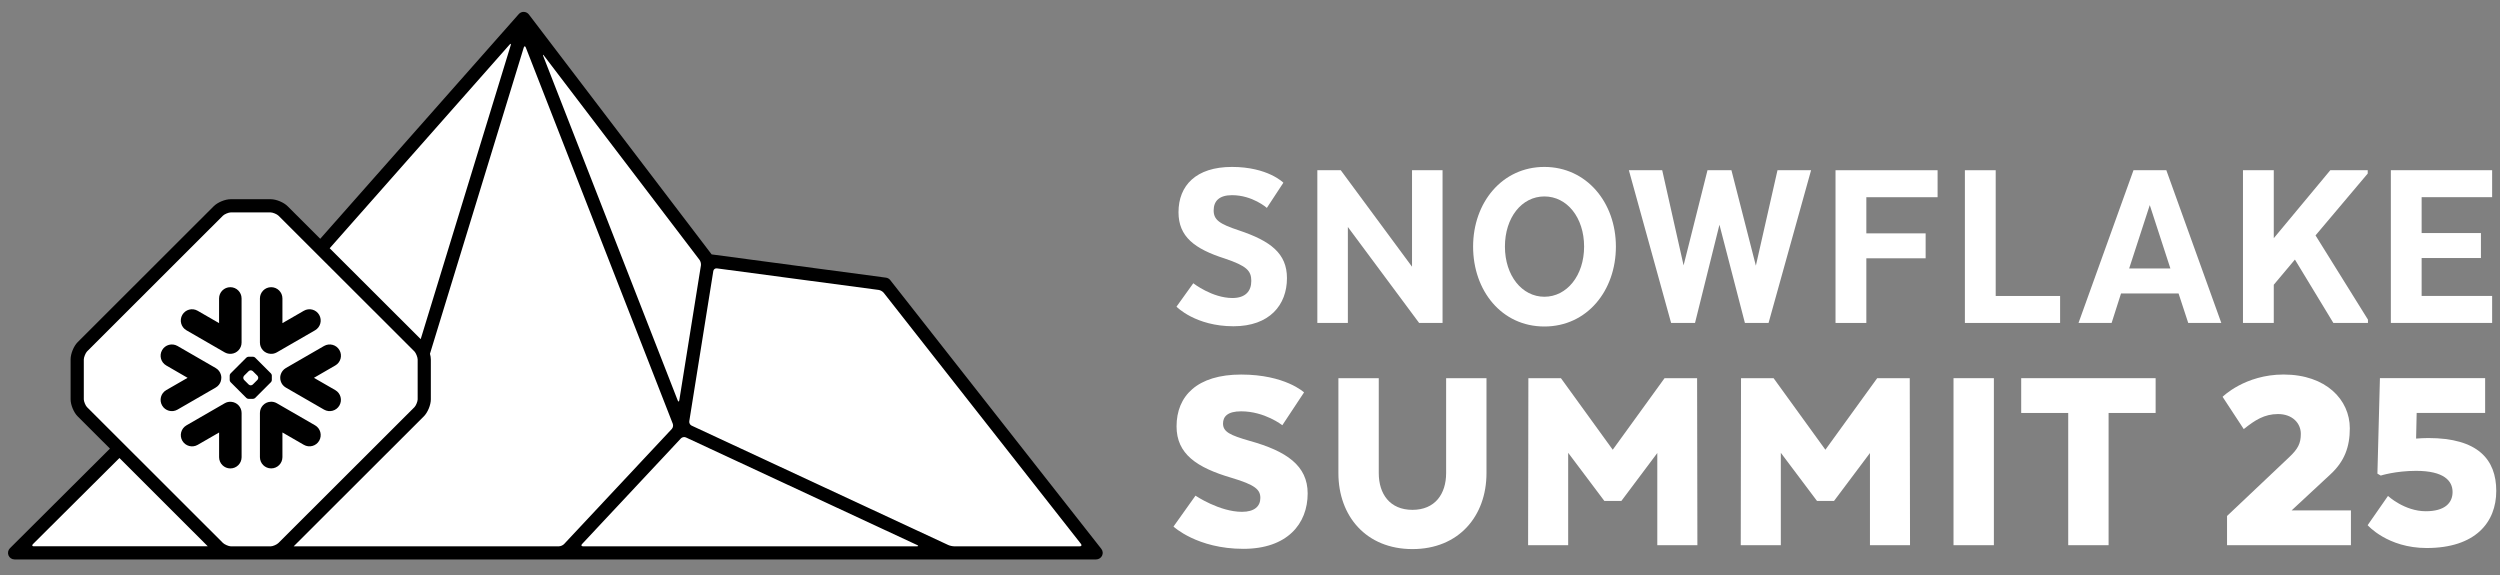
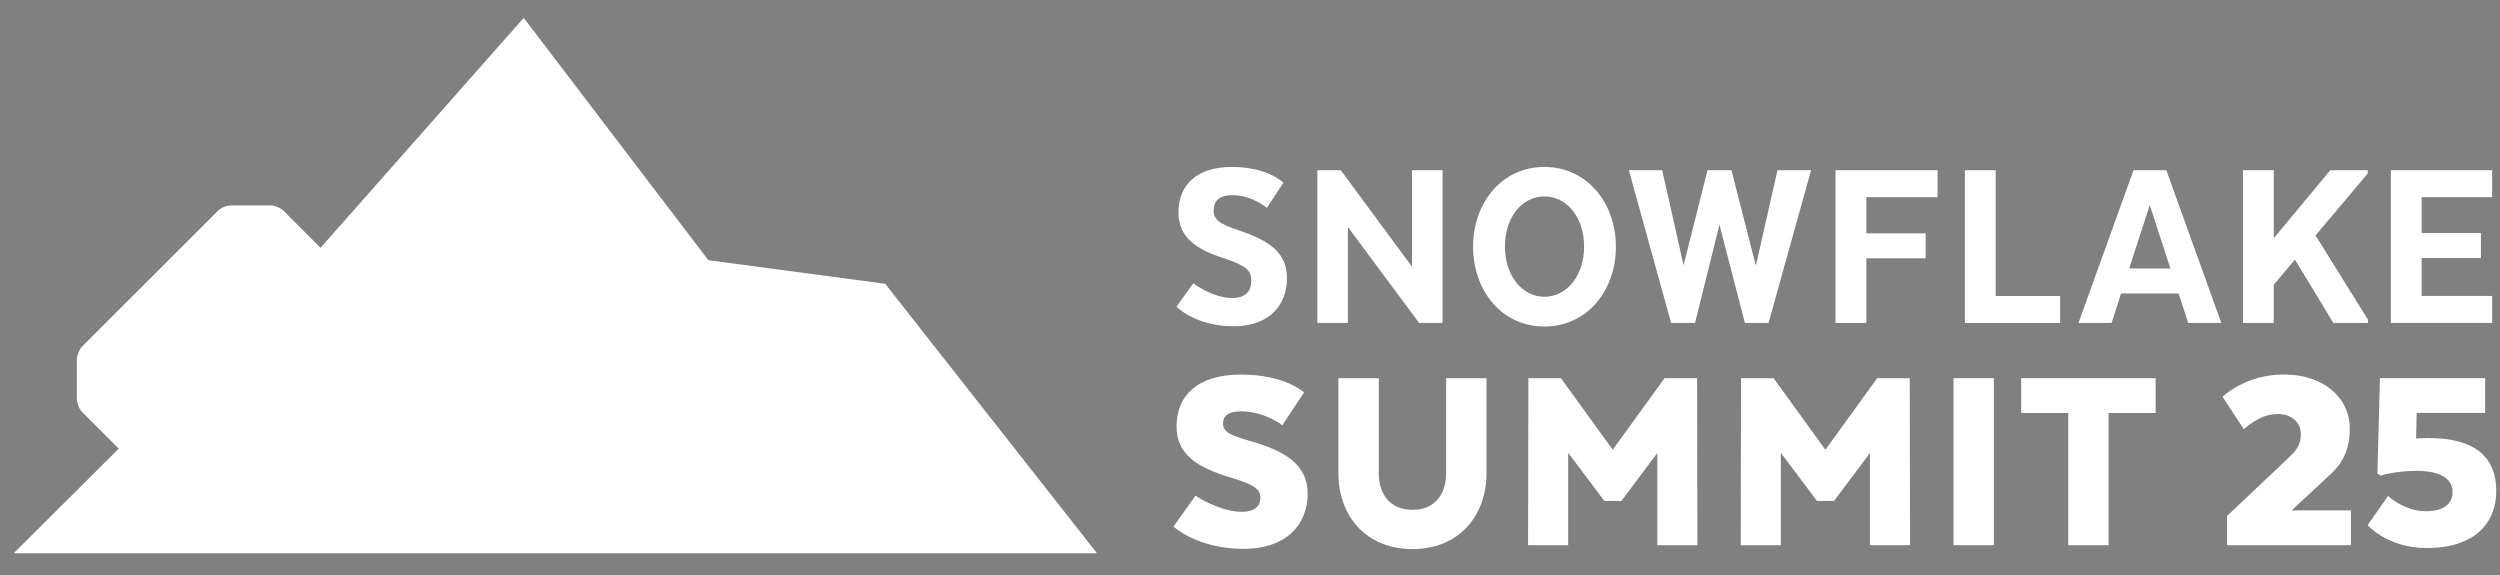
<svg xmlns="http://www.w3.org/2000/svg" width="200" height="46" viewBox="0 0 200 46" fill="none">
  <rect x="0" y="0" width="200" height="46" fill="#808080" stroke="none" />
  <g clip-path="url(#clip0_1015_76976)">
    <path d="M1.168 44.261C1.156 44.261 1.144 44.254 1.139 44.241C1.134 44.229 1.139 44.217 1.146 44.207L9.502 35.89L6.568 32.958C6.348 32.741 6.15 32.264 6.15 31.95V28.746C6.15 28.429 6.35 27.942 6.568 27.722L17.44 16.859C17.665 16.63 18.142 16.432 18.459 16.432H21.658C21.974 16.432 22.456 16.632 22.672 16.854L25.643 19.823L41.873 1.458L41.898 1.448C41.898 1.448 41.915 1.453 41.922 1.46L56.669 20.817L70.815 22.704L87.692 44.175L87.725 44.217V44.221V44.234L87.72 44.244L87.712 44.251L87.695 44.259H1.168V44.261Z" fill="white" />
-     <path d="M88.214 44.194C88.214 44.182 88.214 44.169 88.21 44.157C88.204 44.118 88.195 44.081 88.182 44.044C88.182 44.038 88.182 44.036 88.177 44.031C88.16 43.989 88.138 43.952 88.111 43.917C88.108 43.915 88.106 43.91 88.103 43.905L71.218 22.407C71.134 22.298 71.01 22.229 70.874 22.212L56.931 20.352L42.311 1.158C42.214 1.032 42.069 0.958 41.913 0.951C41.752 0.943 41.604 1.01 41.5 1.129L25.619 19.102L23.023 16.511C22.716 16.194 22.103 15.937 21.653 15.937H18.454C18.004 15.937 17.401 16.189 17.085 16.511L6.212 27.373C5.9 27.683 5.648 28.301 5.648 28.746V31.95C5.648 32.392 5.903 33.003 6.212 33.307L8.795 35.888L0.795 43.858C0.645 44.009 0.6 44.234 0.679 44.432C0.761 44.629 0.951 44.755 1.164 44.755H87.69C87.737 44.755 87.779 44.748 87.821 44.736C87.831 44.733 87.844 44.728 87.853 44.726C87.888 44.713 87.92 44.699 87.952 44.681C87.96 44.676 87.967 44.674 87.975 44.669C88.012 44.647 88.044 44.617 88.073 44.587C88.081 44.58 88.086 44.572 88.093 44.565C88.115 44.538 88.138 44.506 88.155 44.474C88.158 44.469 88.162 44.464 88.165 44.459C88.165 44.456 88.165 44.451 88.168 44.449C88.185 44.409 88.2 44.367 88.207 44.323C88.207 44.313 88.207 44.306 88.21 44.298C88.212 44.276 88.217 44.254 88.217 44.229C88.217 44.217 88.214 44.204 88.214 44.192V44.194ZM43.52 4.456L55.962 20.79C56.044 20.899 56.096 21.097 56.074 21.23L54.345 32.019C54.323 32.152 54.266 32.16 54.217 32.034L43.46 4.488C43.411 4.362 43.438 4.348 43.52 4.454V4.456ZM40.766 3.569C40.855 3.467 40.897 3.49 40.857 3.621L33.656 27.131L26.375 19.86L40.766 3.569ZM21.661 43.705H18.454C18.294 43.705 17.955 43.556 17.834 43.433L6.956 32.565C6.845 32.456 6.704 32.113 6.704 31.954V28.75C6.704 28.585 6.847 28.234 6.959 28.12L17.834 17.255C17.952 17.134 18.291 16.993 18.457 16.993H21.656C21.821 16.993 22.16 17.134 22.276 17.252L33.159 28.12C33.27 28.231 33.413 28.585 33.413 28.75V31.954C33.413 32.115 33.273 32.456 33.161 32.568L22.276 43.438C22.153 43.566 21.831 43.705 21.661 43.707V43.705ZM2.706 43.705C2.57 43.705 2.538 43.626 2.635 43.529L9.554 36.642L16.62 43.702H2.706V43.705ZM44.709 43.705H23.495L33.903 33.312C34.214 33.005 34.467 32.397 34.467 31.954V28.75C34.467 28.612 34.439 28.459 34.397 28.301L41.9 3.804C41.94 3.673 42.014 3.67 42.064 3.799L53.824 33.905C53.873 34.031 53.839 34.217 53.745 34.315L45.127 43.524C45.033 43.623 44.847 43.705 44.711 43.705H44.709ZM73.347 43.705H46.642C46.506 43.705 46.471 43.623 46.563 43.524L54.477 35.069C54.57 34.971 54.746 34.936 54.87 34.993L73.369 43.601C73.493 43.658 73.483 43.705 73.347 43.705ZM86.385 43.705H76.333C76.197 43.705 75.984 43.658 75.861 43.601L55.327 34.048C55.203 33.992 55.119 33.833 55.142 33.7L57.065 21.68C57.087 21.547 57.213 21.45 57.349 21.47L70.299 23.195C70.434 23.213 70.612 23.317 70.697 23.423L86.477 43.512C86.561 43.618 86.519 43.707 86.382 43.707L86.385 43.705Z" fill="black" />
-     <path fill-rule="evenodd" clip-rule="evenodd" d="M17.664 30.491C17.694 30.394 17.706 30.296 17.706 30.197C17.704 30.125 17.694 30.056 17.674 29.984C17.615 29.764 17.469 29.566 17.256 29.443L14.198 27.677C13.766 27.43 13.217 27.576 12.97 28.009C12.72 28.439 12.868 28.988 13.298 29.237L15.007 30.226L13.298 31.21C12.866 31.46 12.72 32.009 12.97 32.441C13.217 32.871 13.768 33.017 14.198 32.77L17.256 31.005C17.462 30.886 17.602 30.701 17.667 30.491H17.664ZM18.495 32.145C18.319 32.13 18.136 32.167 17.973 32.263L14.915 34.029C14.485 34.278 14.337 34.83 14.586 35.26C14.836 35.69 15.385 35.838 15.815 35.588L17.528 34.6V36.575C17.528 37.072 17.931 37.475 18.428 37.475C18.925 37.475 19.328 37.072 19.328 36.575V33.042C19.328 32.567 18.96 32.179 18.495 32.145ZM21.627 28.305C21.803 28.32 21.983 28.283 22.149 28.187L25.207 26.422C25.637 26.172 25.783 25.623 25.536 25.19C25.288 24.76 24.737 24.612 24.307 24.862L22.594 25.851V23.875C22.594 23.378 22.191 22.975 21.694 22.975C21.197 22.975 20.794 23.378 20.794 23.875V27.408C20.794 27.883 21.16 28.271 21.627 28.305ZM14.913 26.422L17.971 28.187C18.134 28.281 18.317 28.318 18.492 28.305C18.957 28.271 19.326 27.88 19.326 27.408V23.875C19.326 23.378 18.923 22.975 18.426 22.975C17.929 22.975 17.526 23.378 17.526 23.875V25.851L15.812 24.862C15.382 24.612 14.834 24.76 14.584 25.19C14.337 25.623 14.482 26.172 14.913 26.422ZM20.66 30.219C20.66 30.167 20.628 30.095 20.594 30.058L20.225 29.692C20.188 29.655 20.117 29.625 20.067 29.625H20.052C20 29.625 19.929 29.655 19.894 29.692L19.526 30.058C19.489 30.095 19.462 30.167 19.462 30.219V30.234C19.462 30.286 19.489 30.355 19.526 30.392L19.894 30.76C19.931 30.797 20 30.827 20.052 30.827H20.067C20.119 30.827 20.191 30.797 20.225 30.76L20.594 30.392C20.631 30.355 20.66 30.283 20.66 30.234V30.219ZM21.679 30.57L20.408 31.841C20.371 31.878 20.302 31.907 20.248 31.907H19.874C19.822 31.907 19.751 31.878 19.714 31.841L18.443 30.57C18.406 30.535 18.376 30.461 18.376 30.412V30.038C18.376 29.986 18.406 29.915 18.443 29.878L19.714 28.607C19.751 28.57 19.822 28.54 19.874 28.54H20.248C20.3 28.54 20.371 28.57 20.408 28.607L21.679 29.878C21.716 29.915 21.746 29.986 21.746 30.038V30.412C21.746 30.461 21.716 30.535 21.679 30.57ZM25.207 34.026L22.149 32.261C21.986 32.164 21.803 32.127 21.627 32.142C21.16 32.174 20.794 32.565 20.794 33.04V36.572C20.794 37.069 21.195 37.472 21.694 37.472C22.193 37.472 22.594 37.069 22.594 36.572V34.597L24.307 35.586C24.737 35.836 25.288 35.687 25.536 35.257C25.783 34.827 25.637 34.273 25.207 34.026ZM26.824 29.237L25.115 30.226L26.824 31.21C27.256 31.46 27.402 32.009 27.152 32.441C26.903 32.871 26.354 33.017 25.924 32.77L22.866 31.005C22.66 30.886 22.52 30.701 22.458 30.491C22.428 30.394 22.413 30.296 22.418 30.197C22.418 30.125 22.431 30.056 22.45 29.984C22.512 29.764 22.656 29.569 22.868 29.443L25.926 27.677C26.356 27.43 26.908 27.576 27.155 28.009C27.405 28.439 27.256 28.988 26.826 29.237H26.824Z" fill="black" />
    <path d="M95.639 39.653C95.639 39.653 97.555 40.946 99.357 40.946C100.359 40.946 100.828 40.501 100.828 39.833C100.828 39.166 100.405 38.788 98.534 38.229C95.728 37.406 94.124 36.313 94.124 34.108C94.124 31.68 95.773 29.964 99.29 29.964C102.808 29.964 104.324 31.391 104.324 31.391L102.586 34.019C102.586 34.019 101.182 32.906 99.29 32.906C98.2 32.906 97.842 33.329 97.842 33.885C97.842 34.553 98.42 34.82 99.958 35.265C102.92 36.088 104.613 37.247 104.613 39.475C104.613 41.903 102.986 43.907 99.469 43.907C95.773 43.907 93.879 42.125 93.879 42.125L95.639 39.653Z" fill="white" />
    <path d="M107.072 37.848V30.254H110.301V37.848C110.301 39.519 111.191 40.788 112.996 40.788C114.8 40.788 115.69 39.519 115.69 37.848V30.254H118.919V37.848C118.919 41.299 116.692 43.927 112.996 43.927C109.3 43.927 107.072 41.299 107.072 37.848Z" fill="white" />
    <path d="M132.582 36.244L129.709 40.076H128.349L125.454 36.224V43.618H122.248L122.27 30.256H124.876L129.019 35.979L133.163 30.256H135.768L135.791 43.618H132.584V36.246L132.582 36.244Z" fill="white" />
    <path d="M149.594 36.244L146.721 40.076H145.361L142.466 36.224V43.618H139.26L139.282 30.256H141.888L146.031 35.979L150.174 30.256H152.78L152.802 43.618H149.596V36.246L149.594 36.244Z" fill="white" />
    <path d="M159.51 43.616H156.281V30.254H159.51V43.616Z" fill="white" />
    <path d="M161.693 30.254H172.45V33.037H168.687V43.616H165.458V33.037H161.696V30.254H161.693Z" fill="white" />
    <path d="M178.165 41.277L183.132 36.578C183.844 35.91 184.066 35.465 184.066 34.706C184.066 33.861 183.399 33.124 182.239 33.124C181.149 33.124 180.39 33.614 179.5 34.328L177.807 31.745C177.807 31.745 179.589 29.962 182.684 29.962C186.091 29.962 187.985 31.989 187.985 34.261C187.985 35.755 187.562 36.911 186.425 37.957L183.33 40.83H188.074V43.614H178.163V41.275L178.165 41.277Z" fill="white" />
    <path d="M193.333 33.038L193.288 35.087C193.6 35.065 193.911 35.043 194.267 35.043C198.233 35.043 199.701 36.758 199.701 39.275C199.701 41.792 198.03 43.841 194.134 43.841C190.994 43.841 189.412 42.014 189.412 42.014L191.039 39.675C191.039 39.675 192.354 40.899 194.067 40.899C195.56 40.899 196.206 40.254 196.206 39.361C196.206 38.469 195.516 37.668 193.288 37.668C191.64 37.668 190.46 38.046 190.46 38.046L190.193 37.891L190.394 30.252H198.811V33.035H193.333V33.038Z" fill="white" />
    <path d="M95.462 22.659C95.462 22.659 96.97 23.841 98.596 23.841C99.635 23.841 100.104 23.292 100.104 22.476C100.104 21.661 99.738 21.275 97.986 20.684C95.563 19.91 94.28 18.934 94.28 16.978C94.28 14.84 95.684 13.354 98.557 13.354C101.429 13.354 102.67 14.617 102.67 14.617L101.348 16.632C101.348 16.632 100.208 15.614 98.559 15.614C97.541 15.614 97.093 16.081 97.093 16.835C97.093 17.589 97.56 17.915 99.088 18.422C101.654 19.277 102.957 20.276 102.957 22.251C102.957 24.39 101.573 26.101 98.68 26.101C95.627 26.101 94.119 24.533 94.119 24.533L95.464 22.659H95.462Z" fill="white" />
-     <path d="M115.404 25.836H113.53L107.829 18.16V25.836H105.387V13.618H107.261L112.962 21.337V13.618H115.404V25.836Z" fill="white" />
+     <path d="M115.404 25.836H113.53L107.829 18.16V25.836H105.387V13.618H107.261L112.962 21.337V13.618H115.404V25.836" fill="white" />
    <path d="M117.848 19.727C117.848 16.204 120.169 13.354 123.549 13.354C126.928 13.354 129.272 16.204 129.272 19.727C129.272 23.25 126.97 26.12 123.549 26.12C120.127 26.12 117.848 23.25 117.848 19.727ZM126.728 19.727C126.728 17.406 125.363 15.715 123.551 15.715C121.739 15.715 120.394 17.406 120.394 19.727C120.394 22.049 121.759 23.74 123.551 23.74C125.343 23.74 126.728 22.049 126.728 19.727Z" fill="white" />
    <path d="M137.557 17.974L135.602 25.834H133.688L130.309 13.616H132.976L134.687 21.23L136.6 13.616H138.514L140.469 21.253L142.2 13.616H144.887L141.485 25.834H139.592L137.555 17.974H137.557Z" fill="white" />
    <path d="M154.051 20.664H149.307V25.836H146.842V13.618H155.007V15.777H149.307V18.669H154.051V20.664Z" fill="white" />
    <path d="M157.191 25.836V13.618H159.656V23.678H164.808V25.836H157.191Z" fill="white" />
    <path d="M177.705 25.836H175.058L174.284 23.475H169.683L168.929 25.836H166.281L170.679 13.618H173.307L177.705 25.836ZM170.333 21.477H173.631L171.982 16.407L170.333 21.477Z" fill="white" />
    <path d="M181.902 19.055L186.424 13.618H189.418V13.883L185.242 18.832L189.437 25.571V25.836H186.669L183.593 20.765L181.902 22.78V25.836H179.438V13.618H181.902V19.055Z" fill="white" />
    <path d="M198.474 20.642H193.73V23.675H199.371V25.834H191.268V13.616H199.371V15.774H193.73V18.644H198.474V20.64V20.642Z" fill="white" />
  </g>
  <defs>
    <clipPath id="clip0_1015_76976">
      <rect width="200" height="44.551" fill="white" transform="translate(0 0.738)" />
    </clipPath>
  </defs>
</svg>